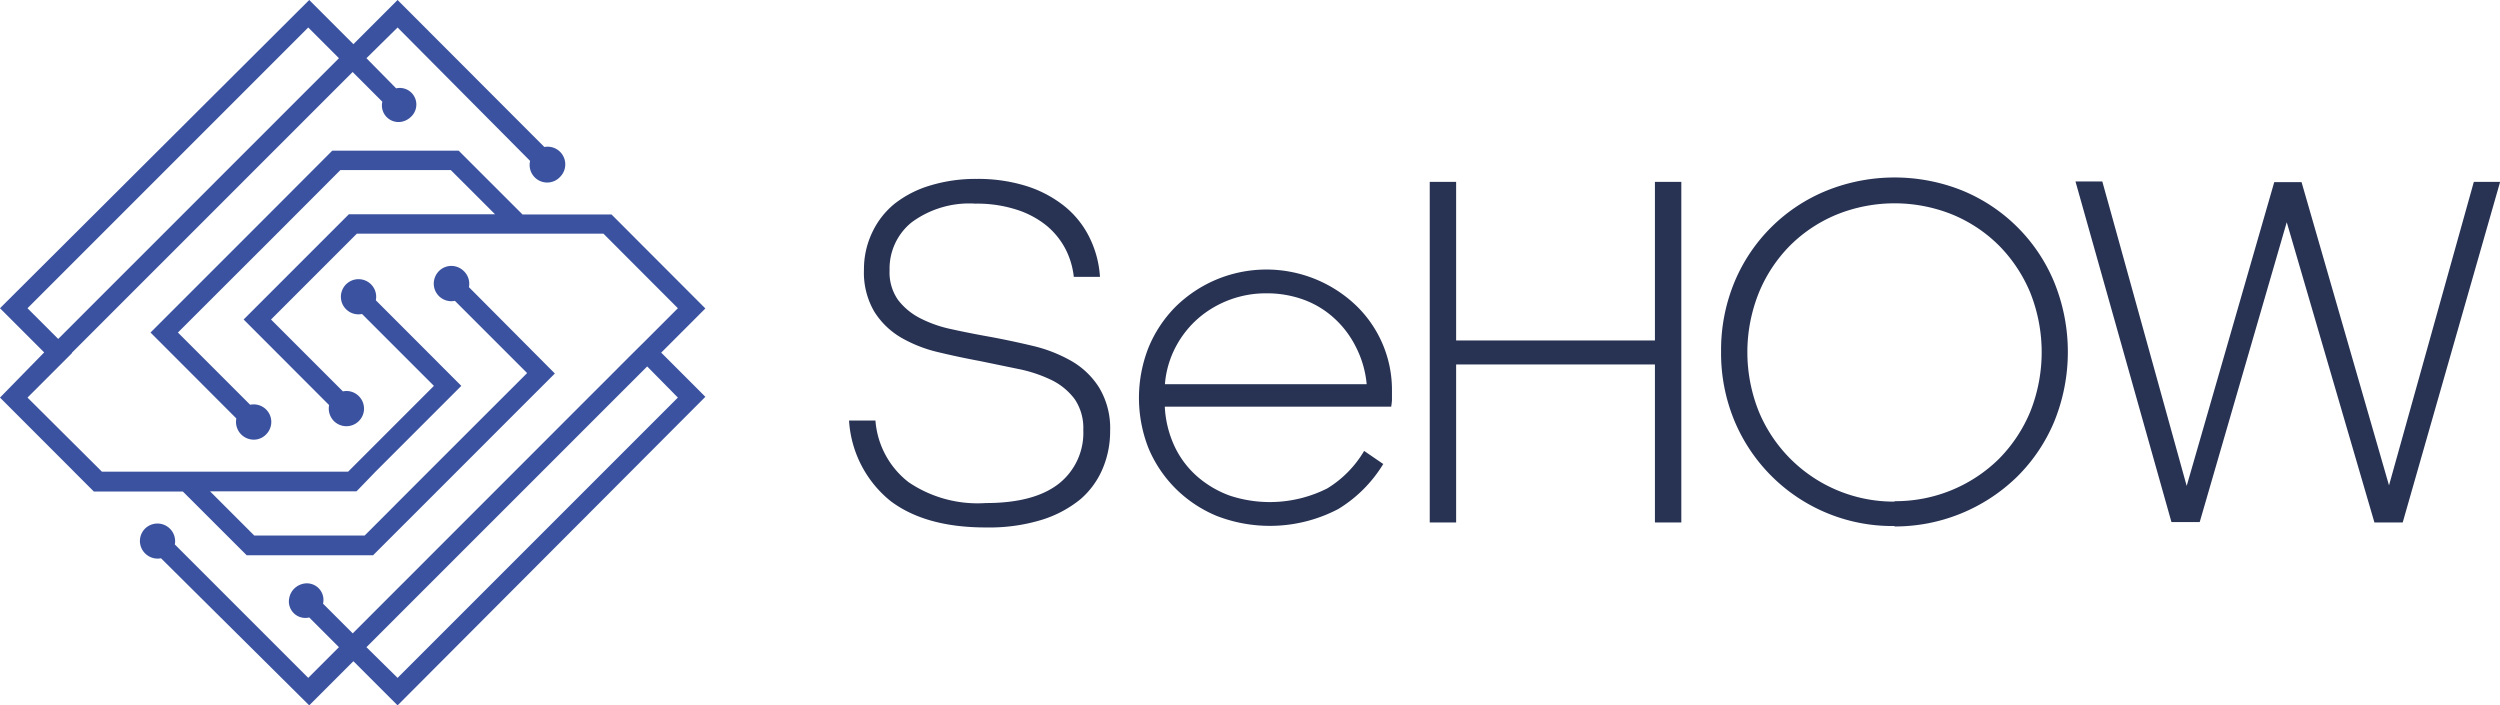
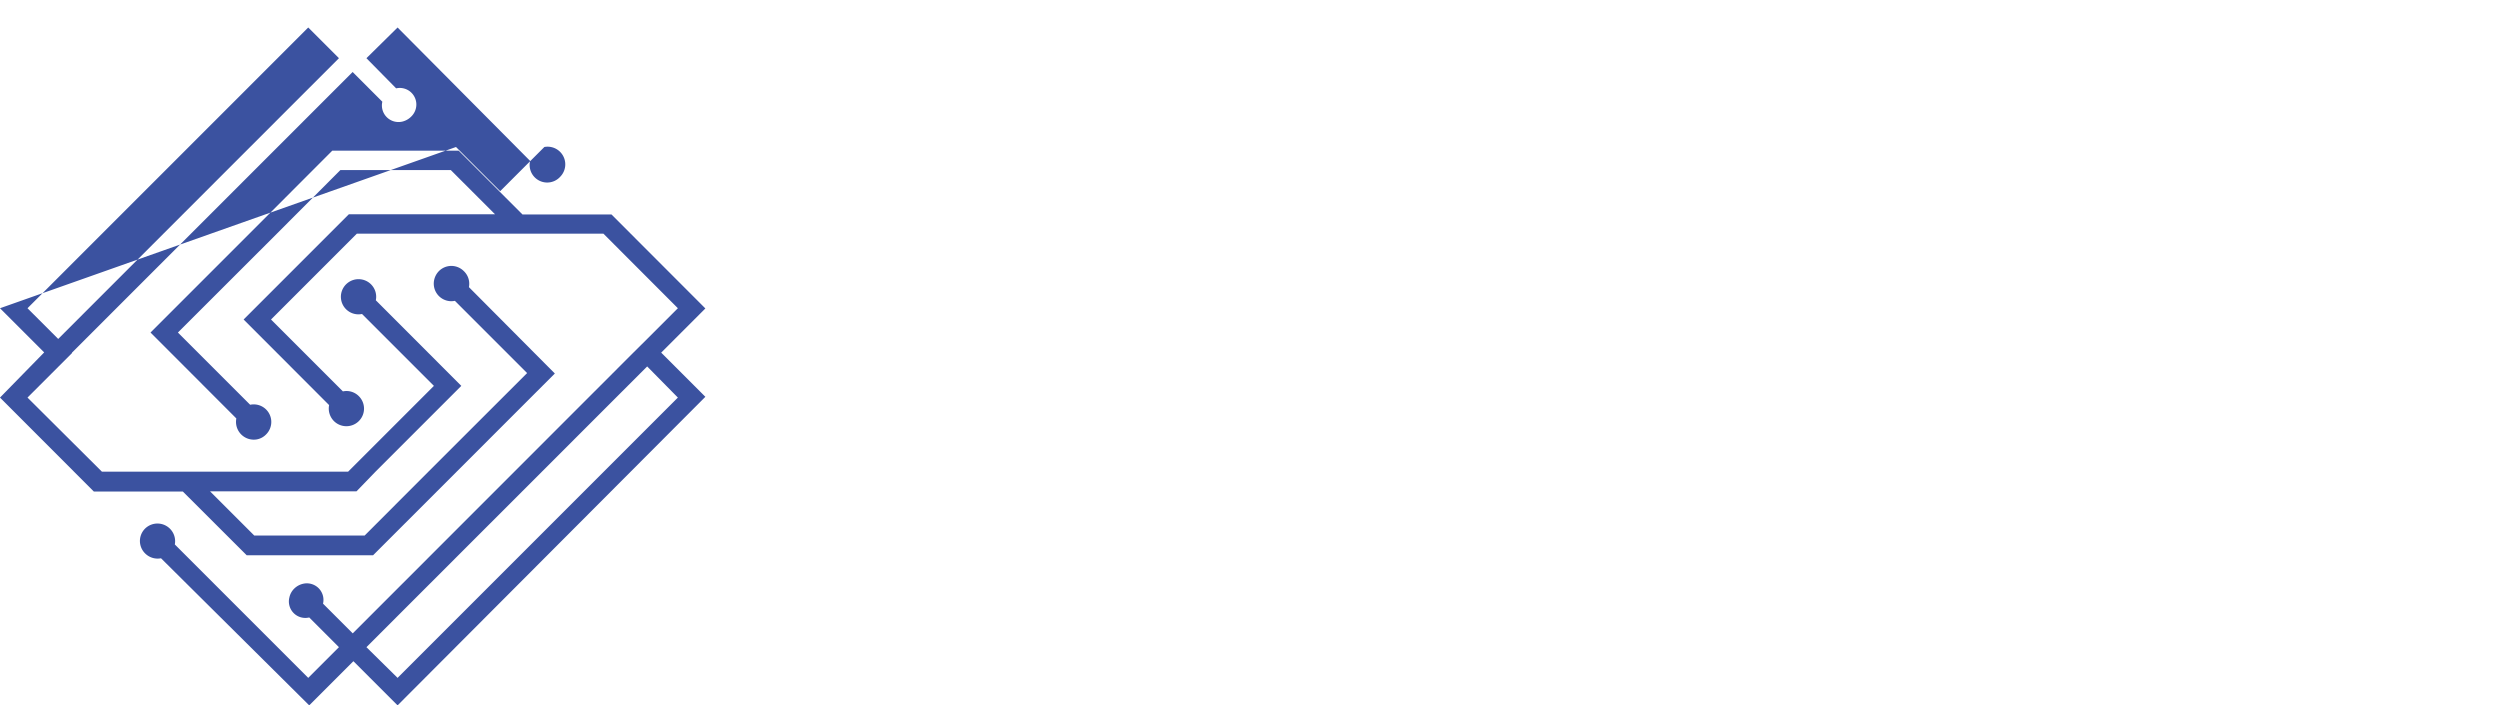
<svg xmlns="http://www.w3.org/2000/svg" viewBox="0 0 226.37 63.87">
  <defs>
    <style>.cls-1{fill:#283354;}.cls-1,.cls-2{fill-rule:evenodd;}.cls-2{fill:#3b52a0;}</style>
  </defs>
  <g id="Calque_2" data-name="Calque 2">
    <g id="Text">
-       <path class="cls-1" d="M89.26,47.76q-5.45,0-8.62-2.39a10.15,10.15,0,0,1-3.76-7.29h2.39a7.8,7.8,0,0,0,3,5.58,11.13,11.13,0,0,0,7,1.89q4.36,0,6.6-1.75a5.86,5.86,0,0,0,2.22-4.87,4.65,4.65,0,0,0-.78-2.79,5.79,5.79,0,0,0-2.1-1.73,12.64,12.64,0,0,0-3-1l-3.49-.72c-1.29-.24-2.56-.51-3.8-.81a12.28,12.28,0,0,1-3.36-1.33,7.07,7.07,0,0,1-2.4-2.34,7,7,0,0,1-.93-3.8A7.7,7.7,0,0,1,79,21,7.38,7.38,0,0,1,81,18.45a9.68,9.68,0,0,1,3.25-1.66,14.07,14.07,0,0,1,4.18-.59,14.7,14.7,0,0,1,4.46.63,10.67,10.67,0,0,1,3.42,1.78A8.39,8.39,0,0,1,98.6,21.4a9.36,9.36,0,0,1,1,3.67H97.23a7.2,7.2,0,0,0-.74-2.5,6.94,6.94,0,0,0-1.69-2.11A8.31,8.31,0,0,0,92.1,19a11.66,11.66,0,0,0-3.78-.56,8.78,8.78,0,0,0-5.77,1.69,5.38,5.38,0,0,0-2,4.34,4.35,4.35,0,0,0,.76,2.68,5.89,5.89,0,0,0,2,1.66,11.18,11.18,0,0,0,2.86,1c1.08.24,2.2.46,3.37.67s2.64.52,3.94.83A13.12,13.12,0,0,1,97,32.68a7.18,7.18,0,0,1,2.52,2.41,7.11,7.11,0,0,1,1,3.93,8.63,8.63,0,0,1-.67,3.4,7.51,7.51,0,0,1-2,2.77,10.42,10.42,0,0,1-3.49,1.87,16.18,16.18,0,0,1-5,.7Zm36-5.76a12.18,12.18,0,0,1-4.08,4.09,13.33,13.33,0,0,1-11,.63,11.54,11.54,0,0,1-3.7-2.45A11.41,11.41,0,0,1,104,40.6a12.44,12.44,0,0,1,0-9.14,11.41,11.41,0,0,1,2.43-3.67,11.77,11.77,0,0,1,3.65-2.45,11.75,11.75,0,0,1,12.78,2.39,10.61,10.61,0,0,1,3.18,7.6c0,.36,0,.66,0,.9a5.66,5.66,0,0,1-.07.59H105.47a9.58,9.58,0,0,0,.92,3.67,8.39,8.39,0,0,0,2.07,2.7,9.36,9.36,0,0,0,2.9,1.69,11.56,11.56,0,0,0,8.83-.66,9.83,9.83,0,0,0,3.33-3.39L125.23,42ZM114.65,26.56a9.37,9.37,0,0,0-6.1,2.22,9,9,0,0,0-2.07,2.59,8.74,8.74,0,0,0-1,3.42h18.27a9.24,9.24,0,0,0-1-3.42,8.81,8.81,0,0,0-2-2.61A8.33,8.33,0,0,0,118,27.12a9.7,9.7,0,0,0-3.33-.56ZM149.85,33h-18V47.31h-2.39V16.47h2.39V30.83h18V16.47h2.39V47.31h-2.39V33Zm21.7,14.63a15.49,15.49,0,0,1-14.48-9.48,16,16,0,0,1-1.23-6.32,16.09,16.09,0,0,1,1.23-6.33,15.24,15.24,0,0,1,8.38-8.26,16.49,16.49,0,0,1,12.2,0A15.27,15.27,0,0,1,186,25.54a16.75,16.75,0,0,1,0,12.65,15.33,15.33,0,0,1-3.38,5,15.84,15.84,0,0,1-11.09,4.48Zm0-2.25A13.33,13.33,0,0,0,181,41.55a13.34,13.34,0,0,0,2.84-4.28,14.57,14.57,0,0,0,0-10.76A13.34,13.34,0,0,0,181,22.23a13,13,0,0,0-4.23-2.81,14,14,0,0,0-10.44,0,13,13,0,0,0-4.24,2.81,13.15,13.15,0,0,0-2.83,4.28,14.44,14.44,0,0,0,0,10.76,13.22,13.22,0,0,0,12.29,8.15Zm35.51-25.26-7.88,27.15h-2.56l-8.69-30.84h2.43L198,44l7.93-27.51h2.47l7.92,27.46L224,16.47h2.38l-8.82,30.84H215Z" />
-     </g>
+       </g>
    <g id="Logo">
-       <path class="cls-2" d="M6.52,31.93,31.93,6.52l2.69,2.69a1.5,1.5,0,0,0,.4,1.4,1.51,1.51,0,0,0,1.41.4,1.69,1.69,0,0,0,.8-.45,1.52,1.52,0,0,0,.44-.8A1.5,1.5,0,0,0,35.87,8L33.18,5.27,36,2.49,48,14.57A1.59,1.59,0,0,0,50.73,16a1.6,1.6,0,0,0-1.44-2.69L36,0l-4,4-4-4L0,27.91l4,4L0,36l8.5,8.51h8.06l5.78,5.77H33.78l7.53-7.53,8.93-8.93L42.46,26A1.58,1.58,0,0,0,42,24.55a1.59,1.59,0,0,0-2.26,0,1.64,1.64,0,0,0-.43.81,1.59,1.59,0,0,0,1.88,1.88l6.54,6.54-8.94,8.93-5.77,5.78h-10l-4-4H32.28L34,42.71l7.77-7.77-7.74-7.75a1.59,1.59,0,0,0-.44-1.45,1.6,1.6,0,0,0-2.69.81,1.59,1.59,0,0,0,1.88,1.88l6.51,6.51-7.77,7.77H9.23L2.49,36l2.78-2.78,1.25-1.25Zm50.83,0,1.25-1.24,2.78-2.78-6.74-6.75H32.31l-7.77,7.77,6.51,6.51a1.57,1.57,0,0,1,1.44.43,1.59,1.59,0,0,1,0,2.26,1.6,1.6,0,0,1-2.25,0,1.61,1.61,0,0,1-.44-1.45l-7.74-7.75,7.77-7.77,1.76-1.76H44.82l-4-4h-10l-5.77,5.78-8.94,8.93,6.54,6.54a1.59,1.59,0,0,1,1.44,2.69,1.55,1.55,0,0,1-.8.44,1.61,1.61,0,0,1-1.89-1.89l-7.77-7.78,8.93-8.93,7.53-7.54H41.53l5.78,5.78h8.06l8.5,8.51-4,4,4,4L36,63.87l-4-4-4,4L14.58,50.55a1.6,1.6,0,0,1-1.44-.44,1.58,1.58,0,0,1,0-2.25,1.6,1.6,0,0,1,2.69,1.44L27.91,61.38l2.78-2.78L28,55.91a1.49,1.49,0,0,1-1.8-1.8,1.58,1.58,0,0,1,.44-.81,1.67,1.67,0,0,1,.8-.44,1.51,1.51,0,0,1,1.41.4,1.5,1.5,0,0,1,.4,1.4l2.69,2.69L57.35,31.93ZM33.18,58.6,58.6,33.18,61.38,36,36,61.38,33.18,58.6ZM30.69,5.27,5.27,30.69,2.49,27.91,27.91,2.49Z" />
+       <path class="cls-2" d="M6.52,31.93,31.93,6.52l2.69,2.69a1.5,1.5,0,0,0,.4,1.4,1.51,1.51,0,0,0,1.41.4,1.69,1.69,0,0,0,.8-.45,1.52,1.52,0,0,0,.44-.8A1.5,1.5,0,0,0,35.87,8L33.18,5.27,36,2.49,48,14.57A1.59,1.59,0,0,0,50.73,16a1.6,1.6,0,0,0-1.44-2.69l-4,4-4-4L0,27.91l4,4L0,36l8.5,8.51h8.06l5.78,5.77H33.78l7.53-7.53,8.93-8.93L42.46,26A1.58,1.58,0,0,0,42,24.55a1.59,1.59,0,0,0-2.26,0,1.64,1.64,0,0,0-.43.81,1.59,1.59,0,0,0,1.88,1.88l6.54,6.54-8.94,8.93-5.77,5.78h-10l-4-4H32.28L34,42.71l7.77-7.77-7.74-7.75a1.59,1.59,0,0,0-.44-1.45,1.6,1.6,0,0,0-2.69.81,1.59,1.59,0,0,0,1.88,1.88l6.51,6.51-7.77,7.77H9.23L2.49,36l2.78-2.78,1.25-1.25Zm50.83,0,1.25-1.24,2.78-2.78-6.74-6.75H32.31l-7.77,7.77,6.51,6.51a1.57,1.57,0,0,1,1.44.43,1.59,1.59,0,0,1,0,2.26,1.6,1.6,0,0,1-2.25,0,1.61,1.61,0,0,1-.44-1.45l-7.74-7.75,7.77-7.77,1.76-1.76H44.82l-4-4h-10l-5.77,5.78-8.94,8.93,6.54,6.54a1.59,1.59,0,0,1,1.44,2.69,1.55,1.55,0,0,1-.8.44,1.61,1.61,0,0,1-1.89-1.89l-7.77-7.78,8.93-8.93,7.53-7.54H41.53l5.78,5.78h8.06l8.5,8.51-4,4,4,4L36,63.87l-4-4-4,4L14.58,50.55a1.6,1.6,0,0,1-1.44-.44,1.58,1.58,0,0,1,0-2.25,1.6,1.6,0,0,1,2.69,1.44L27.91,61.38l2.78-2.78L28,55.91a1.49,1.49,0,0,1-1.8-1.8,1.58,1.58,0,0,1,.44-.81,1.67,1.67,0,0,1,.8-.44,1.51,1.51,0,0,1,1.41.4,1.5,1.5,0,0,1,.4,1.4l2.69,2.69L57.35,31.93ZM33.18,58.6,58.6,33.18,61.38,36,36,61.38,33.18,58.6ZM30.69,5.27,5.27,30.69,2.49,27.91,27.91,2.49Z" />
    </g>
  </g>
</svg>